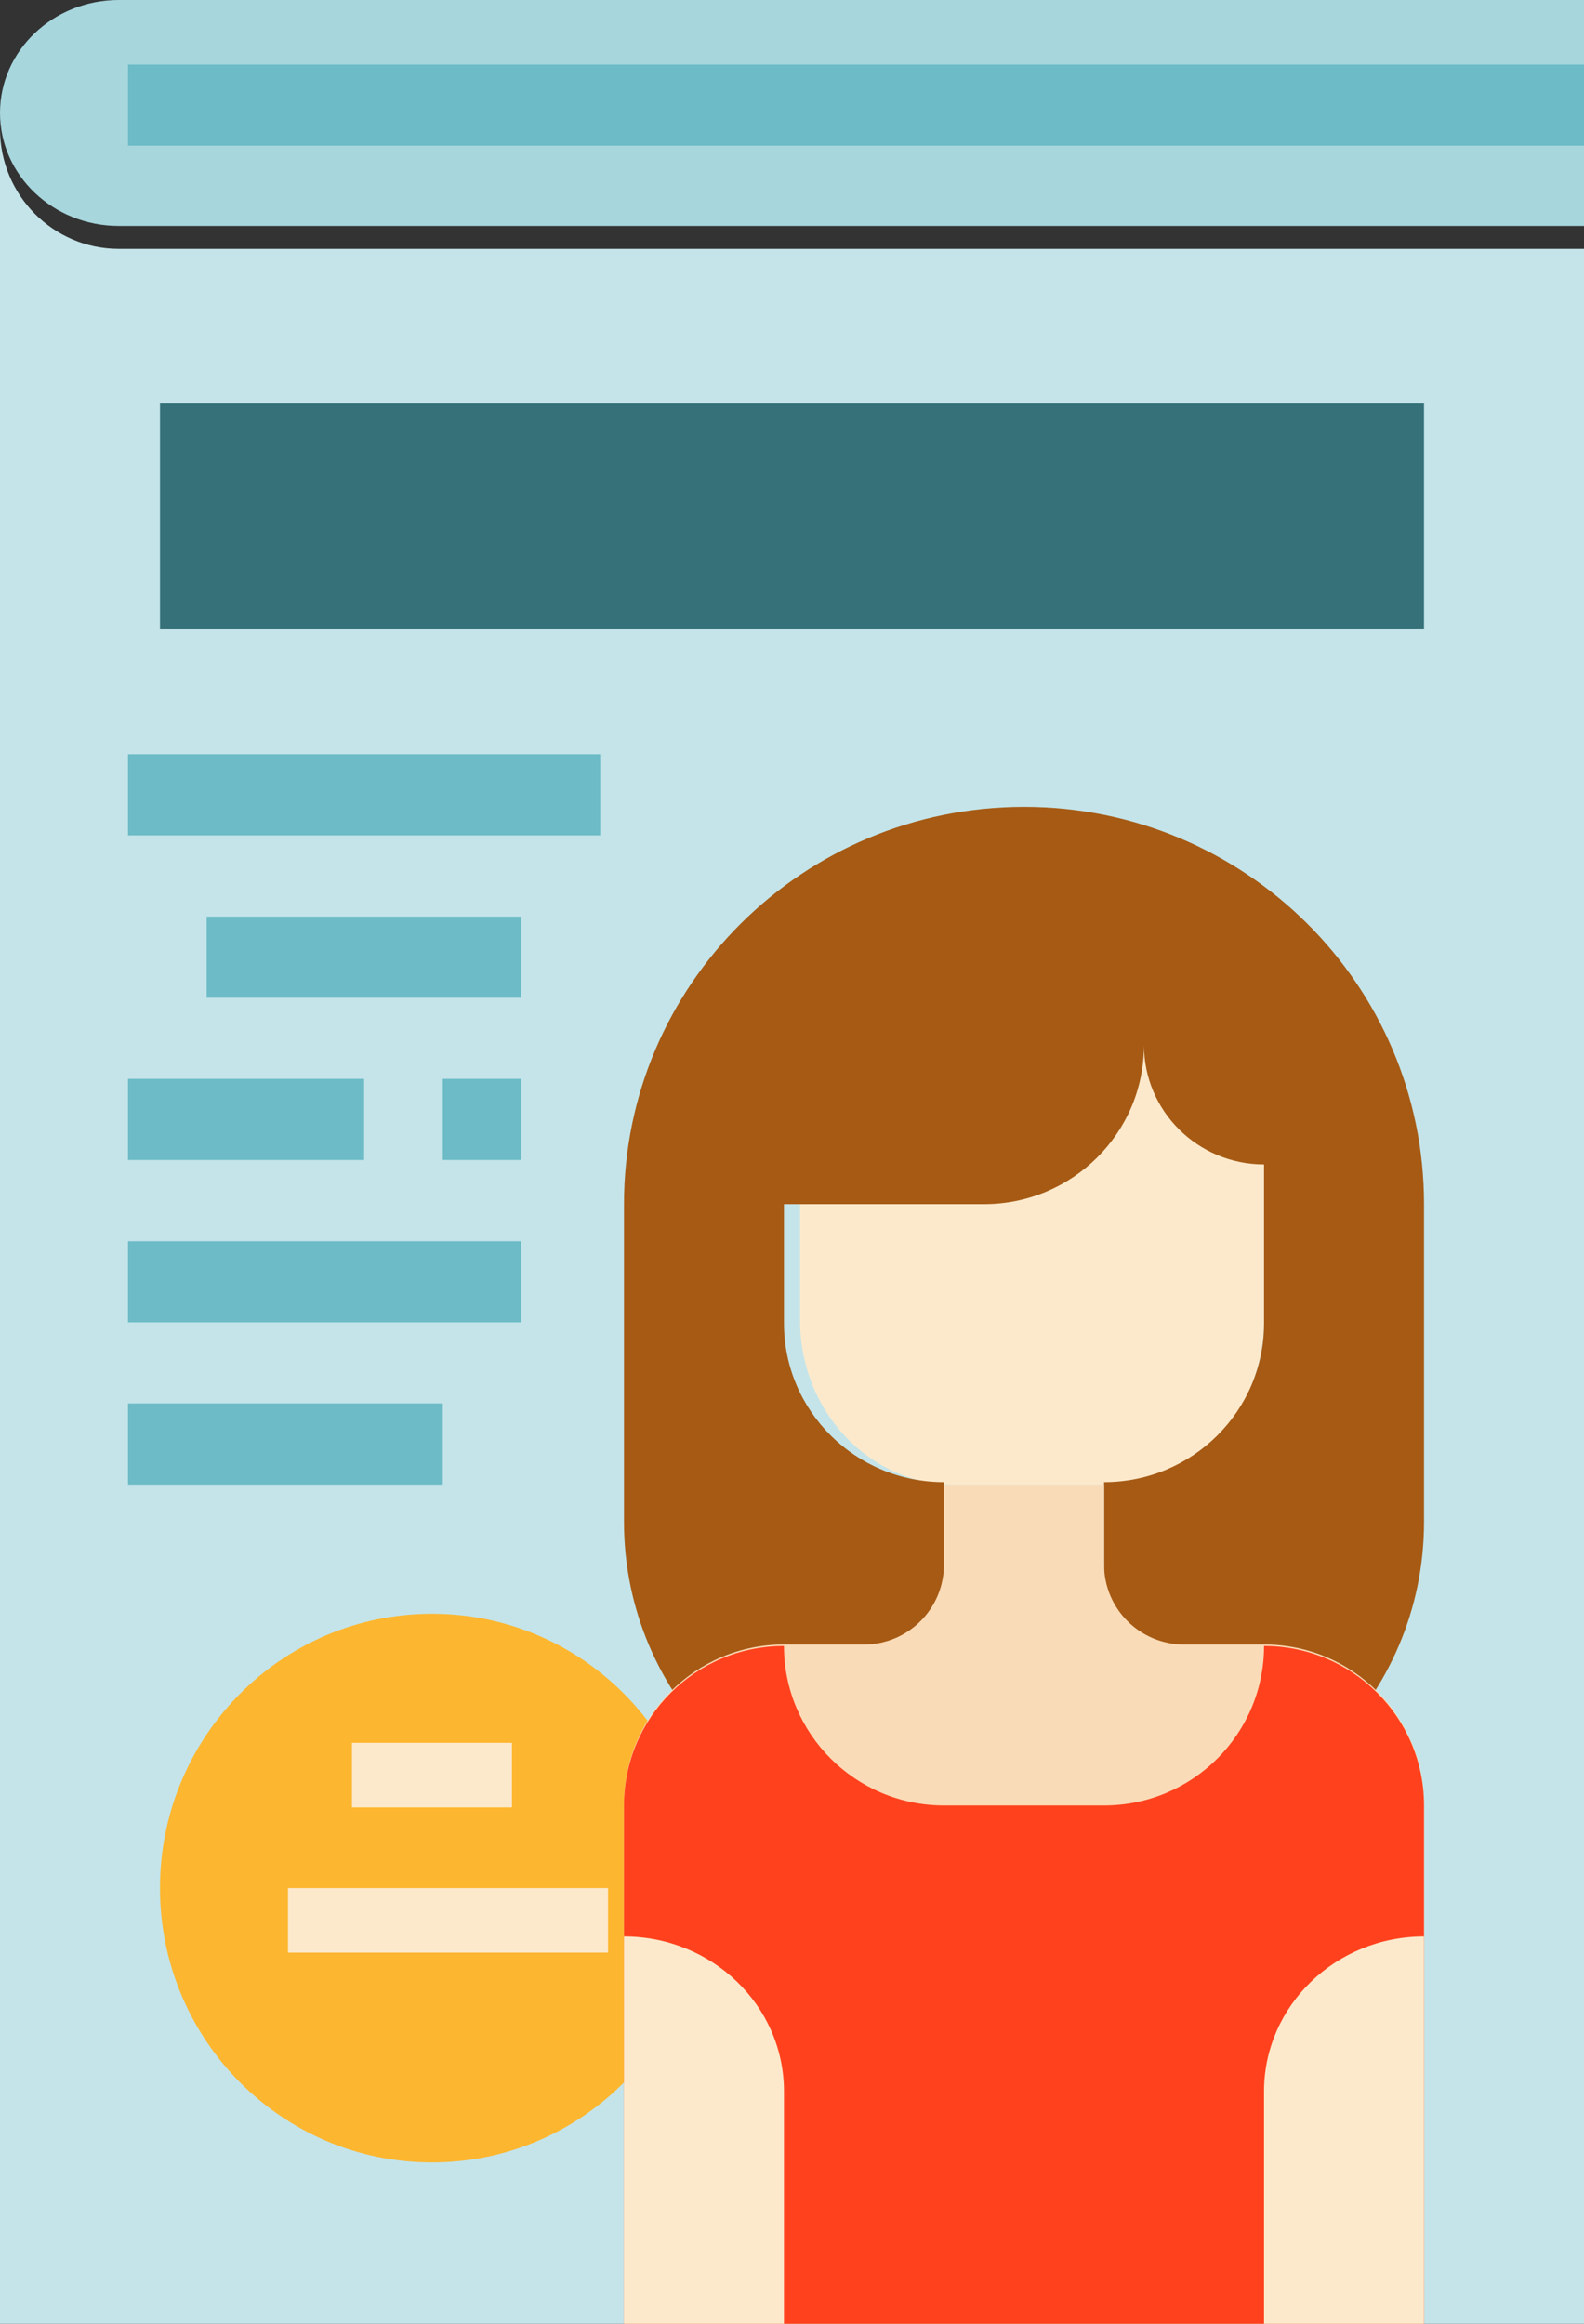
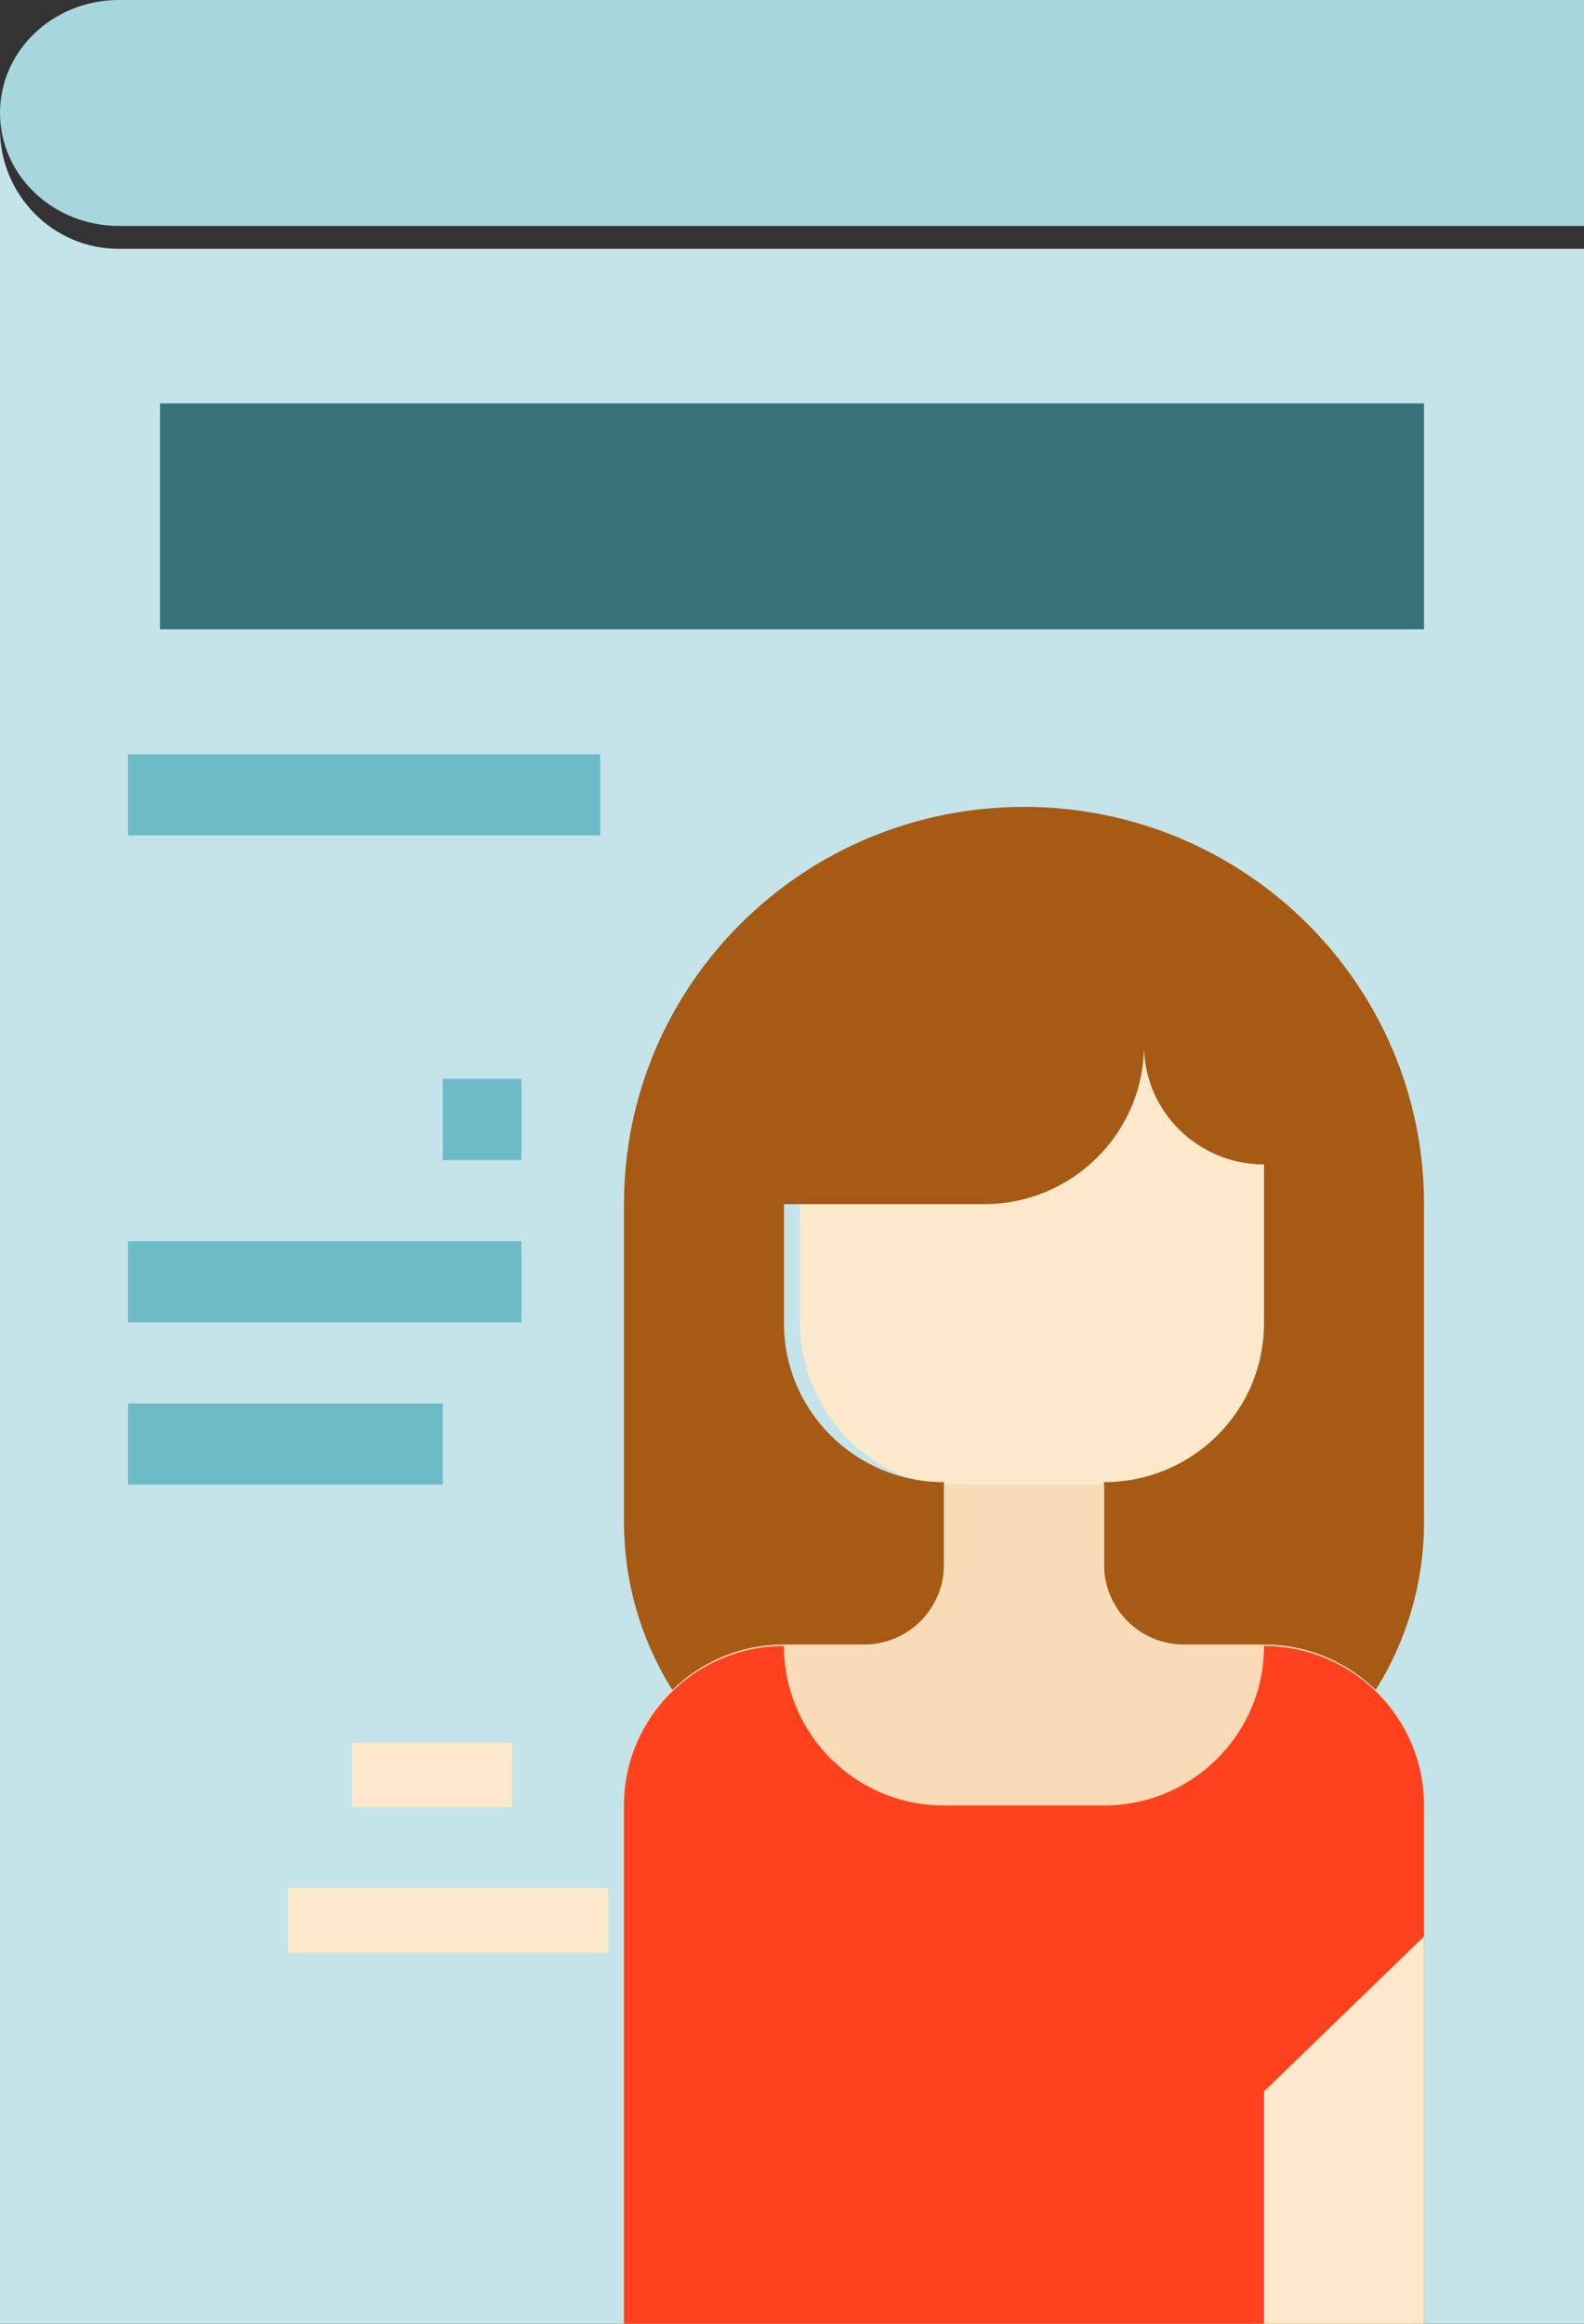
<svg xmlns="http://www.w3.org/2000/svg" width="15px" height="22px" viewBox="0 0 15 22" version="1.1">
  <rect x="0" y="0" width="15" height="22" fill="#333333" stroke="none" />
  <title>magazine</title>
  <desc>Created with Sketch.</desc>
  <g id="Page-1" stroke="none" stroke-width="1" fill="none" fill-rule="evenodd">
    <g id="magazine" fill-rule="nonzero">
      <path d="M0,1.222 L0,22 L15,22 L15,2.356 L1.125,2.356 C0.504,2.356 0,1.848 0,1.222 Z" id="Path" fill="#C4E4E9" />
      <path d="M0,1.069 C0,1.66 0.504,2.139 1.125,2.139 L15,2.139 L15,0 L1.125,0 C0.504,0 0,0.479 0,1.069 Z" id="Path" fill="#A7D6DD" />
      <polygon id="Path" fill="#36717A" points="1.515 3.819 13.485 3.819 13.485 5.958 1.515 5.958" />
      <g id="Group" transform="translate(1.212, 0.611)" fill="#6CBBC7">
        <polygon id="Path" points="0 6.53 4.472 6.53 4.472 7.298 0 7.298" />
-         <polygon id="Path" points="0.745 8.067 3.726 8.067 3.726 8.835 0.745 8.835" />
-         <polygon id="Path" points="0 9.603 2.236 9.603 2.236 10.371 0 10.371" />
        <polygon id="Path" points="2.981 9.603 3.726 9.603 3.726 10.371 2.981 10.371" />
        <polygon id="Path" points="0 11.14 3.726 11.14 3.726 11.908 0 11.908" />
        <polygon id="Path" points="0 12.676 2.981 12.676 2.981 13.444 0 13.444" />
-         <polygon id="Path" points="0 0 13.788 0 13.788 0.768 0 0.768" />
      </g>
-       <path d="M4.091,15.278 C5.514,15.278 6.667,16.441 6.667,17.875 C6.667,19.309 5.514,20.472 4.091,20.472 C2.668,20.472 1.515,19.309 1.515,17.875 C1.515,16.441 2.668,15.278 4.091,15.278 Z" id="Path" fill="#FDB62F" />
      <polygon id="Path" fill="#FCE9CC" points="3.333 16.5 4.848 16.5 4.848 17.111 3.333 17.111" />
      <polygon id="Path" fill="#FCE9CC" points="2.727 17.875 5.758 17.875 5.758 18.486 2.727 18.486" />
      <path d="M7.576,9.778 L7.576,12.5 C7.576,13.359 8.232,14.056 9.04,14.056 L10.505,14.056 C11.314,14.056 11.97,13.359 11.97,12.5 L11.97,9.778 L7.576,9.778 Z" id="Path" fill="#FCE9CC" />
      <path d="M8.939,17.417 L8.939,14.032 C8.103,14.032 7.424,13.359 7.424,12.528 L7.424,11.4 L9.318,11.4 C10.155,11.4 10.833,10.726 10.833,9.895 C10.833,10.518 11.342,11.024 11.97,11.024 L11.97,12.528 C11.97,13.359 11.291,14.032 10.455,14.032 L10.455,17.417 C12.128,17.417 13.485,16.07 13.485,14.408 L13.485,11.4 C13.485,9.323 11.789,7.639 9.697,7.639 C7.605,7.639 5.909,9.323 5.909,11.4 L5.909,14.408 C5.909,16.07 7.266,17.417 8.939,17.417 Z" id="Path" fill="#A65A14" />
      <path d="M8.939,14.056 L10.455,14.056 L10.455,14.812 C10.455,15.23 10.794,15.569 11.212,15.569 L11.97,15.569 C12.806,15.569 13.485,16.246 13.485,17.082 L13.485,22 L5.909,22 L5.909,17.082 C5.909,16.246 6.588,15.569 7.424,15.569 L8.182,15.569 C8.6,15.569 8.939,15.23 8.939,14.812 L8.939,14.056 Z" id="Path" fill="#FADBB7" />
      <path d="M5.909,22 L5.909,17.093 C5.909,16.259 6.588,15.583 7.424,15.583 C7.424,16.417 8.103,17.093 8.939,17.093 L10.455,17.093 C11.291,17.093 11.97,16.417 11.97,15.583 C12.806,15.583 13.485,16.259 13.485,17.093 L13.485,22 L5.909,22 Z" id="Path" fill="#FF421D" />
-       <path d="M13.485,18.333 L13.485,22 L11.97,22 L11.97,19.8 C11.97,18.99 12.648,18.333 13.485,18.333 Z" id="Path" fill="#FCE9CC" />
-       <path d="M5.909,18.333 C6.746,18.333 7.424,18.99 7.424,19.8 L7.424,22 L5.909,22 L5.909,18.333 Z" id="Path" fill="#FCE9CC" />
+       <path d="M13.485,18.333 L13.485,22 L11.97,22 L11.97,19.8 Z" id="Path" fill="#FCE9CC" />
    </g>
  </g>
</svg>